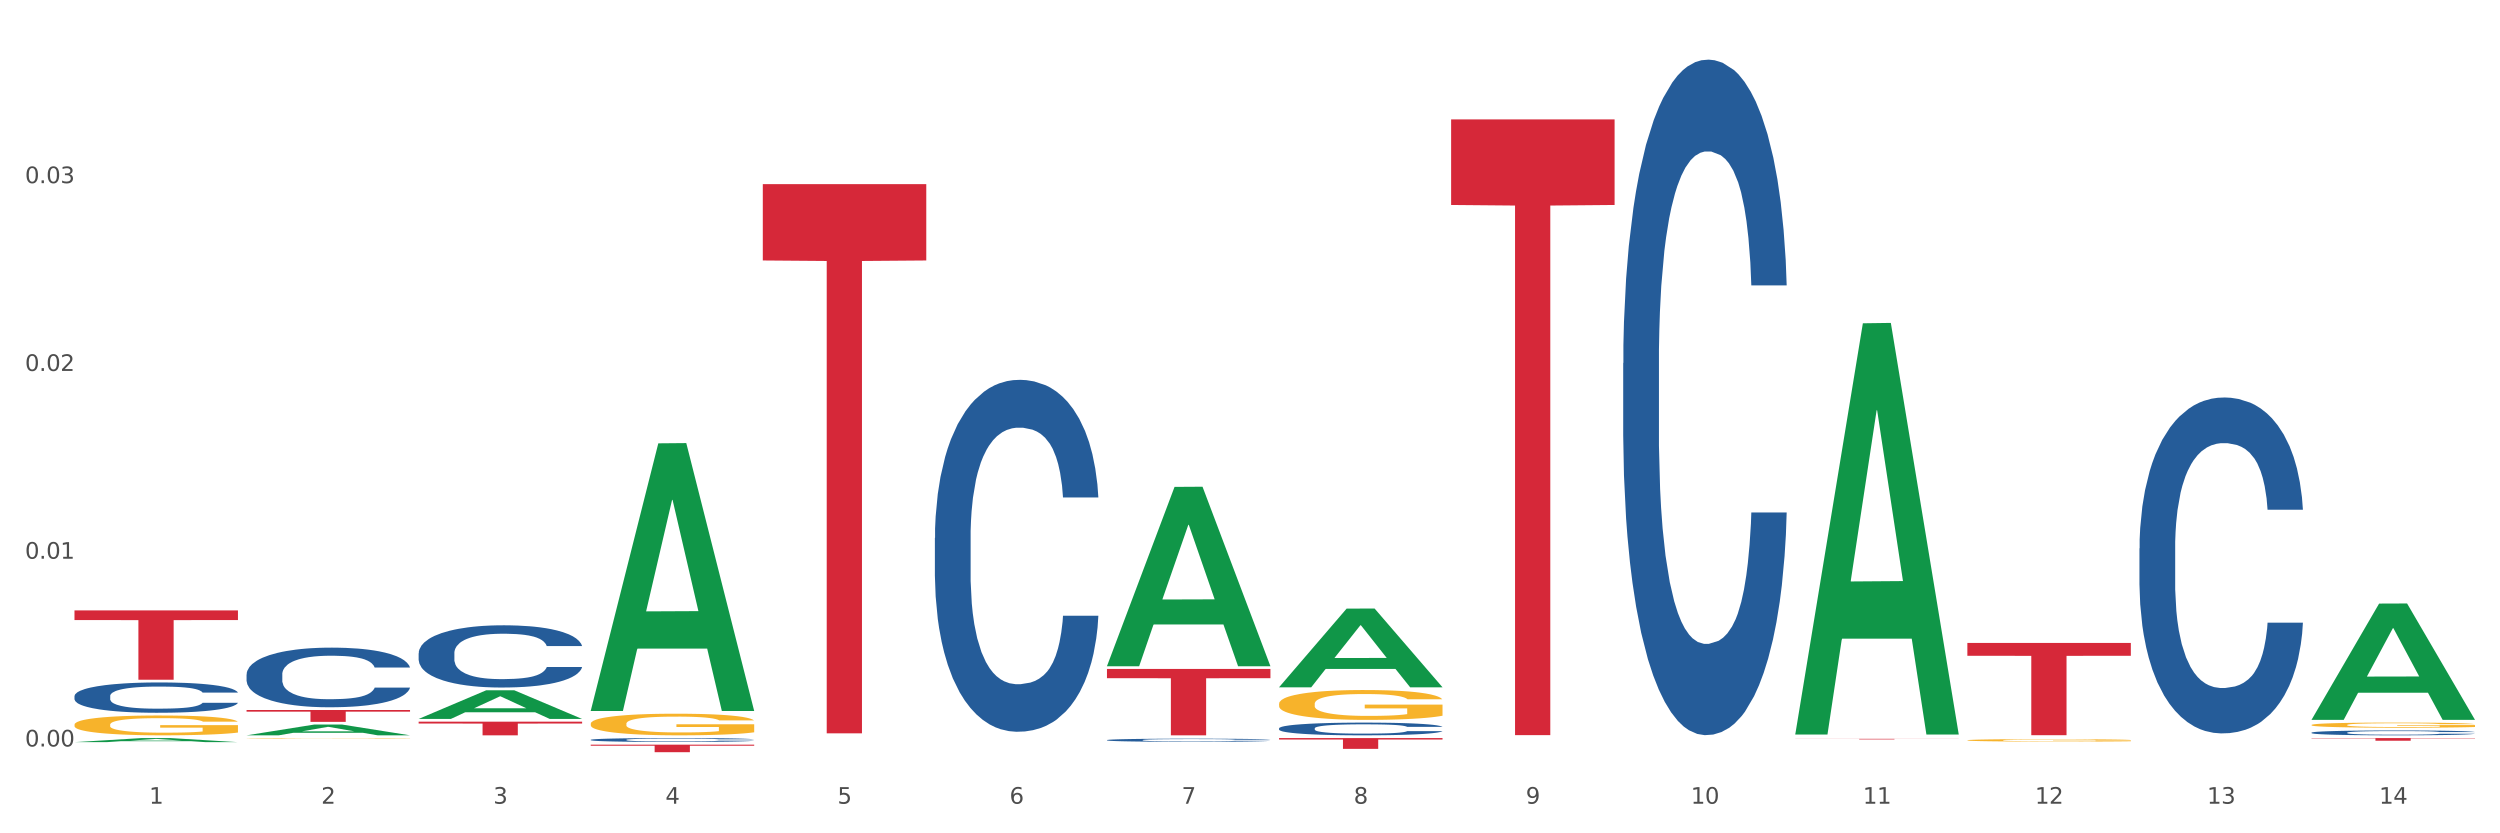
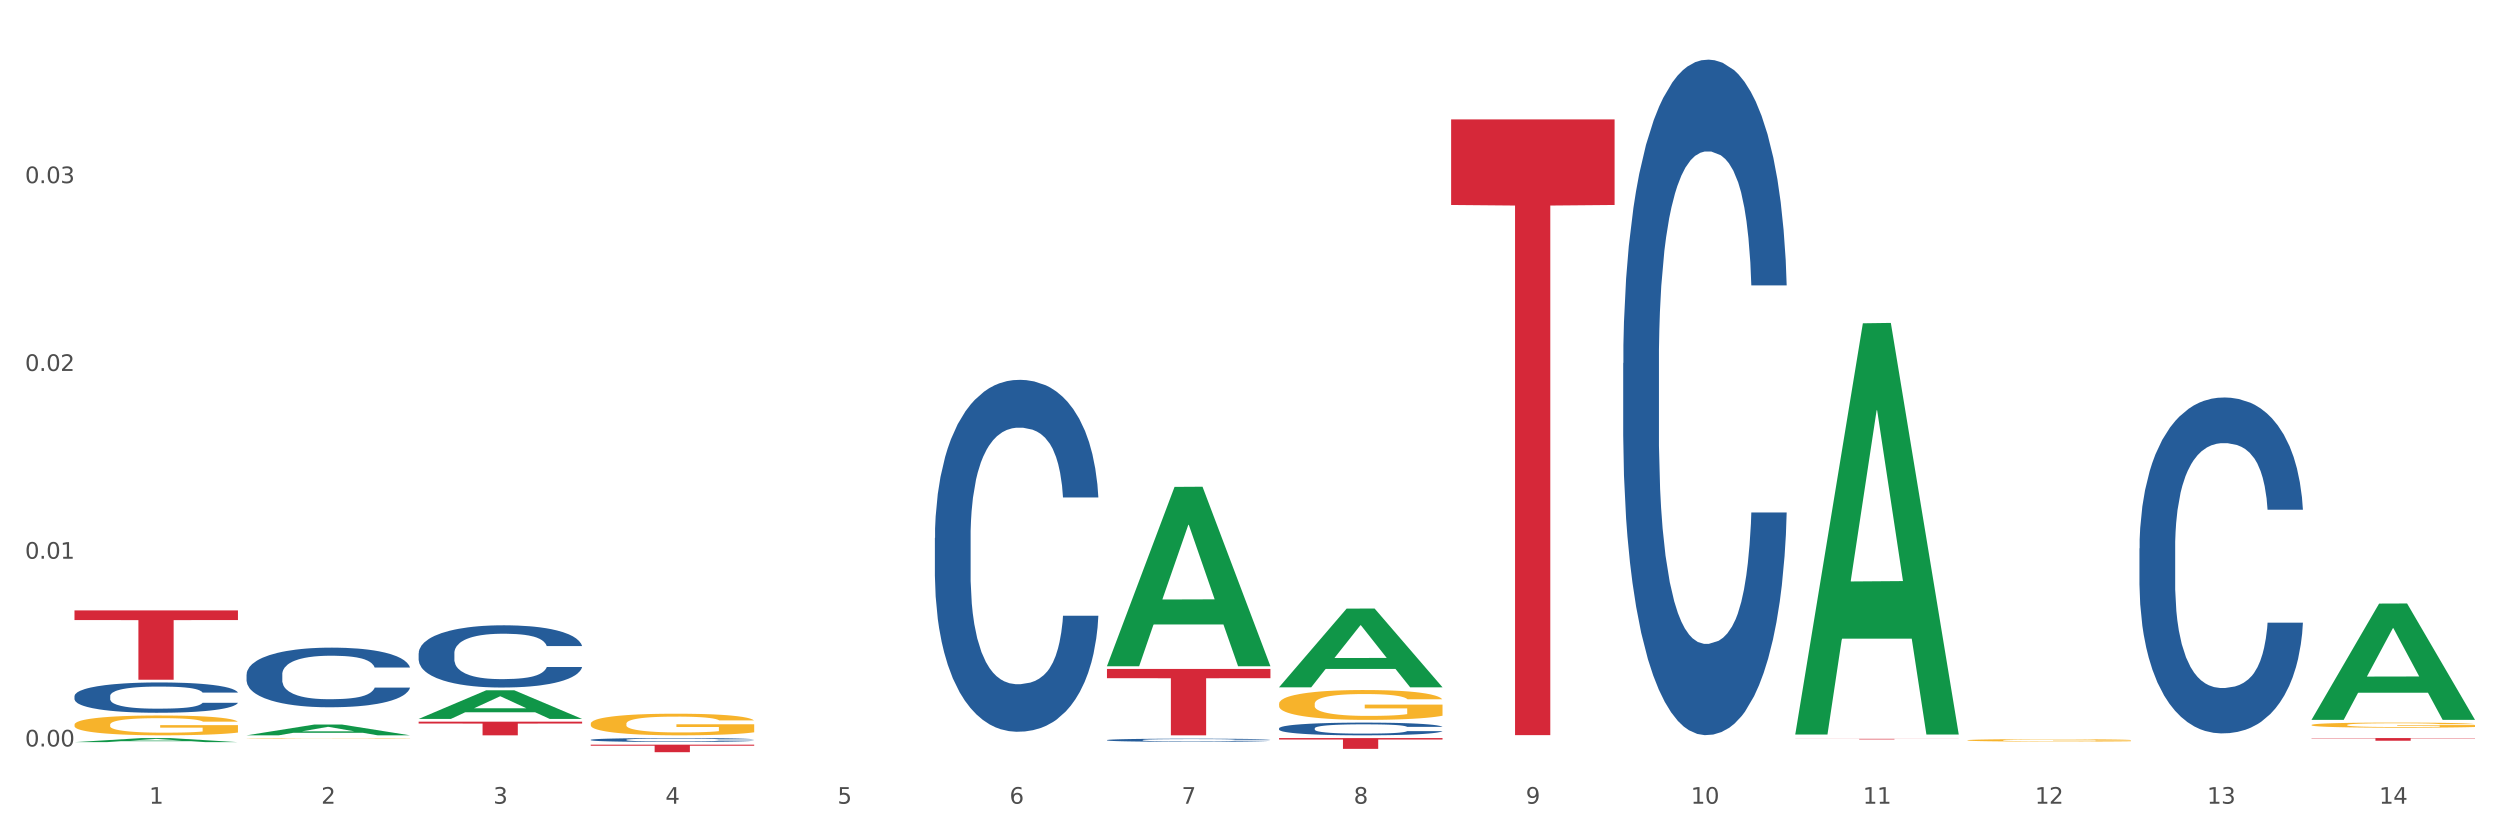
<svg xmlns="http://www.w3.org/2000/svg" xmlns:xlink="http://www.w3.org/1999/xlink" width="1080pt" height="360pt" viewBox="0 0 1080 360" version="1.1">
  <rect x="0" y="0" width="1080" height="360" fill="#333333" stroke="none" />
  <defs>
    <style type="text/css">*{stroke-linejoin: round; stroke-linecap: butt}</style>
  </defs>
  <g id="figure_1">
    <g id="patch_1">
      <path d="M 0 360  L 1080 360  L 1080 0  L 0 0  z " style="fill: #ffffff; stroke: #ffffff; stroke-linejoin: miter" />
    </g>
    <g id="axes_1">
      <g id="matplotlib.axis_1">
        <g id="xtick_1">
          <g id="text_1">
            <g style="fill: #4d4d4d" transform="translate(64.432 347.204) scale(0.096 -0.096)">
              <defs>
                <path id="DejaVuSans-31" d="M 794 531  L 1825 531  L 1825 4091  L 703 3866  L 703 4441  L 1819 4666  L 2450 4666  L 2450 531  L 3481 531  L 3481 0  L 794 0  L 794 531  z " transform="scale(0.016)" />
              </defs>
              <use xlink:href="#DejaVuSans-31" />
            </g>
          </g>
        </g>
        <g id="xtick_2">
          <g id="text_2">
            <g style="fill: #4d4d4d" transform="translate(138.771 347.204) scale(0.096 -0.096)">
              <defs>
                <path id="DejaVuSans-32" d="M 1228 531  L 3431 531  L 3431 0  L 469 0  L 469 531  Q 828 903 1448 1529  Q 2069 2156 2228 2338  Q 2531 2678 2651 2914  Q 2772 3150 2772 3378  Q 2772 3750 2511 3984  Q 2250 4219 1831 4219  Q 1534 4219 1204 4116  Q 875 4013 500 3803  L 500 4441  Q 881 4594 1212 4672  Q 1544 4750 1819 4750  Q 2544 4750 2975 4387  Q 3406 4025 3406 3419  Q 3406 3131 3298 2873  Q 3191 2616 2906 2266  Q 2828 2175 2409 1742  Q 1991 1309 1228 531  z " transform="scale(0.016)" />
              </defs>
              <use xlink:href="#DejaVuSans-32" />
            </g>
          </g>
        </g>
        <g id="xtick_3">
          <g id="text_3">
            <g style="fill: #4d4d4d" transform="translate(213.109 347.204) scale(0.096 -0.096)">
              <defs>
                <path id="DejaVuSans-33" d="M 2597 2516  Q 3050 2419 3304 2112  Q 3559 1806 3559 1356  Q 3559 666 3084 287  Q 2609 -91 1734 -91  Q 1441 -91 1130 -33  Q 819 25 488 141  L 488 750  Q 750 597 1062 519  Q 1375 441 1716 441  Q 2309 441 2620 675  Q 2931 909 2931 1356  Q 2931 1769 2642 2001  Q 2353 2234 1838 2234  L 1294 2234  L 1294 2753  L 1863 2753  Q 2328 2753 2575 2939  Q 2822 3125 2822 3475  Q 2822 3834 2567 4026  Q 2313 4219 1838 4219  Q 1578 4219 1281 4162  Q 984 4106 628 3988  L 628 4550  Q 988 4650 1302 4700  Q 1616 4750 1894 4750  Q 2613 4750 3031 4423  Q 3450 4097 3450 3541  Q 3450 3153 3228 2886  Q 3006 2619 2597 2516  z " transform="scale(0.016)" />
              </defs>
              <use xlink:href="#DejaVuSans-33" />
            </g>
          </g>
        </g>
        <g id="xtick_4">
          <g id="text_4">
            <g style="fill: #4d4d4d" transform="translate(287.448 347.204) scale(0.096 -0.096)">
              <defs>
                <path id="DejaVuSans-34" d="M 2419 4116  L 825 1625  L 2419 1625  L 2419 4116  z M 2253 4666  L 3047 4666  L 3047 1625  L 3713 1625  L 3713 1100  L 3047 1100  L 3047 0  L 2419 0  L 2419 1100  L 313 1100  L 313 1709  L 2253 4666  z " transform="scale(0.016)" />
              </defs>
              <use xlink:href="#DejaVuSans-34" />
            </g>
          </g>
        </g>
        <g id="xtick_5">
          <g id="text_5">
            <g style="fill: #4d4d4d" transform="translate(361.787 347.204) scale(0.096 -0.096)">
              <defs>
                <path id="DejaVuSans-35" d="M 691 4666  L 3169 4666  L 3169 4134  L 1269 4134  L 1269 2991  Q 1406 3038 1543 3061  Q 1681 3084 1819 3084  Q 2600 3084 3056 2656  Q 3513 2228 3513 1497  Q 3513 744 3044 326  Q 2575 -91 1722 -91  Q 1428 -91 1123 -41  Q 819 9 494 109  L 494 744  Q 775 591 1075 516  Q 1375 441 1709 441  Q 2250 441 2565 725  Q 2881 1009 2881 1497  Q 2881 1984 2565 2268  Q 2250 2553 1709 2553  Q 1456 2553 1204 2497  Q 953 2441 691 2322  L 691 4666  z " transform="scale(0.016)" />
              </defs>
              <use xlink:href="#DejaVuSans-35" />
            </g>
          </g>
        </g>
        <g id="xtick_6">
          <g id="text_6">
            <g style="fill: #4d4d4d" transform="translate(436.125 347.204) scale(0.096 -0.096)">
              <defs>
                <path id="DejaVuSans-36" d="M 2113 2584  Q 1688 2584 1439 2293  Q 1191 2003 1191 1497  Q 1191 994 1439 701  Q 1688 409 2113 409  Q 2538 409 2786 701  Q 3034 994 3034 1497  Q 3034 2003 2786 2293  Q 2538 2584 2113 2584  z M 3366 4563  L 3366 3988  Q 3128 4100 2886 4159  Q 2644 4219 2406 4219  Q 1781 4219 1451 3797  Q 1122 3375 1075 2522  Q 1259 2794 1537 2939  Q 1816 3084 2150 3084  Q 2853 3084 3261 2657  Q 3669 2231 3669 1497  Q 3669 778 3244 343  Q 2819 -91 2113 -91  Q 1303 -91 875 529  Q 447 1150 447 2328  Q 447 3434 972 4092  Q 1497 4750 2381 4750  Q 2619 4750 2861 4703  Q 3103 4656 3366 4563  z " transform="scale(0.016)" />
              </defs>
              <use xlink:href="#DejaVuSans-36" />
            </g>
          </g>
        </g>
        <g id="xtick_7">
          <g id="text_7">
            <g style="fill: #4d4d4d" transform="translate(510.464 347.204) scale(0.096 -0.096)">
              <defs>
                <path id="DejaVuSans-37" d="M 525 4666  L 3525 4666  L 3525 4397  L 1831 0  L 1172 0  L 2766 4134  L 525 4134  L 525 4666  z " transform="scale(0.016)" />
              </defs>
              <use xlink:href="#DejaVuSans-37" />
            </g>
          </g>
        </g>
        <g id="xtick_8">
          <g id="text_8">
            <g style="fill: #4d4d4d" transform="translate(584.803 347.204) scale(0.096 -0.096)">
              <defs>
                <path id="DejaVuSans-38" d="M 2034 2216  Q 1584 2216 1326 1975  Q 1069 1734 1069 1313  Q 1069 891 1326 650  Q 1584 409 2034 409  Q 2484 409 2743 651  Q 3003 894 3003 1313  Q 3003 1734 2745 1975  Q 2488 2216 2034 2216  z M 1403 2484  Q 997 2584 770 2862  Q 544 3141 544 3541  Q 544 4100 942 4425  Q 1341 4750 2034 4750  Q 2731 4750 3128 4425  Q 3525 4100 3525 3541  Q 3525 3141 3298 2862  Q 3072 2584 2669 2484  Q 3125 2378 3379 2068  Q 3634 1759 3634 1313  Q 3634 634 3220 271  Q 2806 -91 2034 -91  Q 1263 -91 848 271  Q 434 634 434 1313  Q 434 1759 690 2068  Q 947 2378 1403 2484  z M 1172 3481  Q 1172 3119 1398 2916  Q 1625 2713 2034 2713  Q 2441 2713 2670 2916  Q 2900 3119 2900 3481  Q 2900 3844 2670 4047  Q 2441 4250 2034 4250  Q 1625 4250 1398 4047  Q 1172 3844 1172 3481  z " transform="scale(0.016)" />
              </defs>
              <use xlink:href="#DejaVuSans-38" />
            </g>
          </g>
        </g>
        <g id="xtick_9">
          <g id="text_9">
            <g style="fill: #4d4d4d" transform="translate(659.142 347.204) scale(0.096 -0.096)">
              <defs>
                <path id="DejaVuSans-39" d="M 703 97  L 703 672  Q 941 559 1184 500  Q 1428 441 1663 441  Q 2288 441 2617 861  Q 2947 1281 2994 2138  Q 2813 1869 2534 1725  Q 2256 1581 1919 1581  Q 1219 1581 811 2004  Q 403 2428 403 3163  Q 403 3881 828 4315  Q 1253 4750 1959 4750  Q 2769 4750 3195 4129  Q 3622 3509 3622 2328  Q 3622 1225 3098 567  Q 2575 -91 1691 -91  Q 1453 -91 1209 -44  Q 966 3 703 97  z M 1959 2075  Q 2384 2075 2632 2365  Q 2881 2656 2881 3163  Q 2881 3666 2632 3958  Q 2384 4250 1959 4250  Q 1534 4250 1286 3958  Q 1038 3666 1038 3163  Q 1038 2656 1286 2365  Q 1534 2075 1959 2075  z " transform="scale(0.016)" />
              </defs>
              <use xlink:href="#DejaVuSans-39" />
            </g>
          </g>
        </g>
        <g id="xtick_10">
          <g id="text_10">
            <g style="fill: #4d4d4d" transform="translate(730.426 347.204) scale(0.096 -0.096)">
              <defs>
                <path id="DejaVuSans-30" d="M 2034 4250  Q 1547 4250 1301 3770  Q 1056 3291 1056 2328  Q 1056 1369 1301 889  Q 1547 409 2034 409  Q 2525 409 2770 889  Q 3016 1369 3016 2328  Q 3016 3291 2770 3770  Q 2525 4250 2034 4250  z M 2034 4750  Q 2819 4750 3233 4129  Q 3647 3509 3647 2328  Q 3647 1150 3233 529  Q 2819 -91 2034 -91  Q 1250 -91 836 529  Q 422 1150 422 2328  Q 422 3509 836 4129  Q 1250 4750 2034 4750  z " transform="scale(0.016)" />
              </defs>
              <use xlink:href="#DejaVuSans-31" />
              <use xlink:href="#DejaVuSans-30" transform="translate(63.623 0)" />
            </g>
          </g>
        </g>
        <g id="xtick_11">
          <g id="text_11">
            <g style="fill: #4d4d4d" transform="translate(804.765 347.204) scale(0.096 -0.096)">
              <use xlink:href="#DejaVuSans-31" />
              <use xlink:href="#DejaVuSans-31" transform="translate(63.623 0)" />
            </g>
          </g>
        </g>
        <g id="xtick_12">
          <g id="text_12">
            <g style="fill: #4d4d4d" transform="translate(879.104 347.204) scale(0.096 -0.096)">
              <use xlink:href="#DejaVuSans-31" />
              <use xlink:href="#DejaVuSans-32" transform="translate(63.623 0)" />
            </g>
          </g>
        </g>
        <g id="xtick_13">
          <g id="text_13">
            <g style="fill: #4d4d4d" transform="translate(953.442 347.204) scale(0.096 -0.096)">
              <use xlink:href="#DejaVuSans-31" />
              <use xlink:href="#DejaVuSans-33" transform="translate(63.623 0)" />
            </g>
          </g>
        </g>
        <g id="xtick_14">
          <g id="text_14">
            <g style="fill: #4d4d4d" transform="translate(1027.781 347.204) scale(0.096 -0.096)">
              <use xlink:href="#DejaVuSans-31" />
              <use xlink:href="#DejaVuSans-34" transform="translate(63.623 0)" />
            </g>
          </g>
        </g>
        <g id="xtick_15" />
        <g id="xtick_16" />
        <g id="xtick_17" />
        <g id="xtick_18" />
        <g id="xtick_19" />
        <g id="xtick_20" />
        <g id="xtick_21" />
        <g id="xtick_22" />
        <g id="xtick_23" />
        <g id="xtick_24" />
        <g id="xtick_25" />
        <g id="xtick_26" />
        <g id="xtick_27" />
      </g>
      <g id="matplotlib.axis_2">
        <g id="ytick_1">
          <g id="text_15">
            <g style="fill: #4d4d4d" transform="translate(10.8 322.481) scale(0.096 -0.096)">
              <defs>
                <path id="DejaVuSans-2e" d="M 684 794  L 1344 794  L 1344 0  L 684 0  L 684 794  z " transform="scale(0.016)" />
              </defs>
              <use xlink:href="#DejaVuSans-30" />
              <use xlink:href="#DejaVuSans-2e" transform="translate(63.623 0)" />
              <use xlink:href="#DejaVuSans-30" transform="translate(95.41 0)" />
              <use xlink:href="#DejaVuSans-30" transform="translate(159.033 0)" />
            </g>
          </g>
        </g>
        <g id="ytick_2">
          <g id="text_16">
            <g style="fill: #4d4d4d" transform="translate(10.8 241.363) scale(0.096 -0.096)">
              <use xlink:href="#DejaVuSans-30" />
              <use xlink:href="#DejaVuSans-2e" transform="translate(63.623 0)" />
              <use xlink:href="#DejaVuSans-30" transform="translate(95.41 0)" />
              <use xlink:href="#DejaVuSans-31" transform="translate(159.033 0)" />
            </g>
          </g>
        </g>
        <g id="ytick_3">
          <g id="text_17">
            <g style="fill: #4d4d4d" transform="translate(10.8 160.245) scale(0.096 -0.096)">
              <use xlink:href="#DejaVuSans-30" />
              <use xlink:href="#DejaVuSans-2e" transform="translate(63.623 0)" />
              <use xlink:href="#DejaVuSans-30" transform="translate(95.41 0)" />
              <use xlink:href="#DejaVuSans-32" transform="translate(159.033 0)" />
            </g>
          </g>
        </g>
        <g id="ytick_4">
          <g id="text_18">
            <g style="fill: #4d4d4d" transform="translate(10.8 79.127) scale(0.096 -0.096)">
              <use xlink:href="#DejaVuSans-30" />
              <use xlink:href="#DejaVuSans-2e" transform="translate(63.623 0)" />
              <use xlink:href="#DejaVuSans-30" transform="translate(95.41 0)" />
              <use xlink:href="#DejaVuSans-33" transform="translate(159.033 0)" />
            </g>
          </g>
        </g>
        <g id="ytick_5" />
        <g id="ytick_6" />
        <g id="ytick_7" />
        <g id="ytick_8" />
      </g>
      <g id="PolyCollection_1">
        <path d="M 32.175 320.605  L 32.248 320.604  L 61.37 318.836  L 73.456 318.834  L 102.797 320.609  L 88.818 320.609  L 82.484 320.195  L 52.415 320.195  L 52.197 320.202  L 46.081 320.609  L 32.175 320.609  L 32.175 320.605  L 56.201 319.949  L 78.698 319.947  L 67.559 319.212  L 67.413 319.209  L 67.267 319.214  L 56.128 319.947  L 56.201 319.949  L 32.175 320.605  z " clip-path="url(#p8fea9ae046)" style="fill: #109648" />
        <path d="M 180.852 282.206  L 180.936 282.182  L 180.936 281.494  L 181.186 280.561  L 182.105 278.842  L 183.273 277.541  L 185.277 276.018  L 186.362 275.38  L 187.781 274.668  L 190.703 273.514  L 194.042 272.532  L 196.379 271.991  L 198.132 271.648  L 202.056 271.034  L 204.31 270.764  L 206.647 270.543  L 208.65 270.395  L 211.989 270.224  L 214.661 270.15  L 217.749 270.125  L 220.337 270.15  L 223.76 270.248  L 228.768 270.543  L 230.688 270.715  L 233.276 271.009  L 235.947 271.402  L 238.118 271.795  L 240.622 272.36  L 243.21 273.096  L 245.714 274.03  L 247.467 274.889  L 248.886 275.798  L 250.139 276.902  L 251.057 278.106  L 251.474 279.112  L 236.198 279.112  L 235.78 278.204  L 234.946 277.222  L 234.111 276.559  L 233.193 276.018  L 231.774 275.405  L 230.521 275.012  L 228.434 274.545  L 226.514 274.251  L 224.928 274.079  L 223.008 273.931  L 218.918 273.784  L 215.996 273.784  L 214.16 273.833  L 211.906 273.956  L 209.986 274.128  L 207.732 274.422  L 205.979 274.742  L 204.226 275.159  L 203.224 275.454  L 201.722 275.994  L 200.72 276.436  L 199.384 277.197  L 198.633 277.737  L 197.297 279.137  L 196.713 280.168  L 196.463 280.88  L 196.296 281.666  L 196.296 285.497  L 196.797 287.216  L 197.214 287.952  L 197.882 288.787  L 199.134 289.867  L 200.97 290.923  L 202.89 291.685  L 204.476 292.151  L 205.979 292.495  L 207.482 292.765  L 209.318 293.01  L 210.821 293.158  L 213.075 293.305  L 215.746 293.379  L 217.833 293.379  L 222.09 293.256  L 224.01 293.133  L 225.847 292.961  L 227.85 292.691  L 229.436 292.397  L 230.354 292.176  L 231.857 291.709  L 233.026 291.218  L 234.027 290.653  L 234.695 290.162  L 235.447 289.425  L 236.031 288.591  L 236.198 288.149  L 251.474 288.149  L 251.14 289.033  L 250.556 289.892  L 249.387 291.046  L 248.469 291.709  L 247.05 292.519  L 245.547 293.207  L 243.46 293.968  L 241.54 294.533  L 239.537 295.024  L 237.367 295.466  L 233.443 296.08  L 232.024 296.252  L 229.019 296.546  L 226.681 296.718  L 223.259 296.89  L 219.753 296.988  L 216.08 297.013  L 212.824 296.964  L 209.235 296.817  L 206.981 296.669  L 204.476 296.448  L 201.555 296.104  L 198.8 295.687  L 196.212 295.196  L 193.791 294.631  L 191.538 293.993  L 188.616 292.937  L 186.445 291.906  L 184.859 290.948  L 183.774 290.138  L 182.689 289.106  L 182.105 288.394  L 181.186 286.675  L 180.852 285.079  L 180.852 282.206  z " clip-path="url(#p8fea9ae046)" style="fill: #255c99" />
        <path d="M 255.191 319.594  L 255.275 319.593  L 255.275 319.55  L 255.525 319.491  L 256.443 319.383  L 257.612 319.301  L 259.615 319.205  L 260.701 319.165  L 262.12 319.12  L 265.041 319.047  L 268.381 318.986  L 270.718 318.952  L 272.471 318.93  L 276.394 318.891  L 278.648 318.874  L 280.986 318.86  L 282.989 318.851  L 286.328 318.84  L 288.999 318.836  L 292.088 318.834  L 294.676 318.836  L 298.098 318.842  L 303.107 318.86  L 305.027 318.871  L 307.615 318.89  L 310.286 318.914  L 312.457 318.939  L 314.961 318.975  L 317.549 319.021  L 320.053 319.08  L 321.806 319.134  L 323.225 319.191  L 324.477 319.261  L 325.396 319.336  L 325.813 319.4  L 310.537 319.4  L 310.119 319.343  L 309.284 319.281  L 308.45 319.239  L 307.531 319.205  L 306.112 319.166  L 304.86 319.142  L 302.773 319.112  L 300.853 319.094  L 299.267 319.083  L 297.347 319.074  L 293.257 319.064  L 290.335 319.064  L 288.499 319.067  L 286.245 319.075  L 284.325 319.086  L 282.071 319.105  L 280.318 319.125  L 278.565 319.151  L 277.563 319.169  L 276.06 319.203  L 275.059 319.231  L 273.723 319.279  L 272.972 319.313  L 271.636 319.401  L 271.052 319.466  L 270.801 319.511  L 270.634 319.56  L 270.634 319.801  L 271.135 319.91  L 271.553 319.956  L 272.22 320.009  L 273.473 320.077  L 275.309 320.143  L 277.229 320.191  L 278.815 320.22  L 280.318 320.242  L 281.82 320.259  L 283.657 320.274  L 285.159 320.284  L 287.413 320.293  L 290.085 320.298  L 292.172 320.298  L 296.429 320.29  L 298.349 320.282  L 300.185 320.271  L 302.189 320.254  L 303.775 320.236  L 304.693 320.222  L 306.196 320.192  L 307.364 320.162  L 308.366 320.126  L 309.034 320.095  L 309.785 320.049  L 310.37 319.996  L 310.537 319.968  L 325.813 319.968  L 325.479 320.024  L 324.895 320.078  L 323.726 320.151  L 322.808 320.192  L 321.389 320.243  L 319.886 320.287  L 317.799 320.335  L 315.879 320.37  L 313.876 320.401  L 311.705 320.429  L 307.782 320.468  L 306.363 320.478  L 303.358 320.497  L 301.02 320.508  L 297.598 320.519  L 294.092 320.525  L 290.419 320.526  L 287.163 320.523  L 283.573 320.514  L 281.32 320.505  L 278.815 320.491  L 275.893 320.469  L 273.139 320.443  L 270.551 320.412  L 268.13 320.376  L 265.876 320.336  L 262.955 320.27  L 260.784 320.205  L 259.198 320.145  L 258.113 320.094  L 257.028 320.029  L 256.443 319.984  L 255.525 319.876  L 255.191 319.775  L 255.191 319.594  z " clip-path="url(#p8fea9ae046)" style="fill: #255c99" />
        <path d="M 403.869 232.399  L 403.952 232.26  L 403.952 228.372  L 404.202 223.096  L 405.121 213.376  L 406.289 206.017  L 408.293 197.408  L 409.378 193.798  L 410.797 189.771  L 413.719 183.245  L 417.058 177.691  L 419.395 174.637  L 421.148 172.693  L 425.072 169.221  L 427.326 167.694  L 429.663 166.444  L 431.666 165.611  L 435.006 164.639  L 437.677 164.223  L 440.766 164.084  L 443.353 164.223  L 446.776 164.778  L 451.785 166.444  L 453.704 167.416  L 456.292 169.083  L 458.964 171.304  L 461.134 173.526  L 463.638 176.719  L 466.226 180.885  L 468.73 186.161  L 470.483 191.021  L 471.903 196.159  L 473.155 202.407  L 474.073 209.211  L 474.49 214.904  L 459.214 214.904  L 458.797 209.766  L 457.962 204.212  L 457.127 200.463  L 456.209 197.408  L 454.79 193.937  L 453.538 191.715  L 451.451 189.077  L 449.531 187.411  L 447.945 186.439  L 446.025 185.606  L 441.934 184.773  L 439.012 184.773  L 437.176 185.051  L 434.922 185.745  L 433.002 186.717  L 430.748 188.383  L 428.995 190.188  L 427.242 192.549  L 426.24 194.215  L 424.738 197.27  L 423.736 199.769  L 422.401 204.073  L 421.649 207.128  L 420.314 215.043  L 419.729 220.874  L 419.479 224.901  L 419.312 229.344  L 419.312 251.005  L 419.813 260.725  L 420.23 264.891  L 420.898 269.612  L 422.15 275.721  L 423.987 281.692  L 425.907 285.996  L 427.493 288.634  L 428.995 290.578  L 430.498 292.106  L 432.334 293.494  L 433.837 294.327  L 436.091 295.16  L 438.762 295.577  L 440.849 295.577  L 445.106 294.883  L 447.026 294.188  L 448.863 293.216  L 450.866 291.689  L 452.452 290.023  L 453.371 288.773  L 454.873 286.135  L 456.042 283.358  L 457.044 280.164  L 457.711 277.387  L 458.463 273.222  L 459.047 268.501  L 459.214 266.001  L 474.49 266.001  L 474.156 271  L 473.572 275.86  L 472.403 282.386  L 471.485 286.135  L 470.066 290.717  L 468.563 294.605  L 466.477 298.909  L 464.557 302.103  L 462.553 304.88  L 460.383 307.379  L 456.459 310.851  L 455.04 311.823  L 452.035 313.489  L 449.698 314.461  L 446.275 315.433  L 442.769 315.988  L 439.096 316.127  L 435.84 315.849  L 432.251 315.016  L 429.997 314.183  L 427.493 312.933  L 424.571 310.989  L 421.816 308.629  L 419.228 305.852  L 416.808 302.658  L 414.554 299.048  L 411.632 293.078  L 409.462 287.246  L 407.875 281.831  L 406.79 277.248  L 405.705 271.417  L 405.121 267.39  L 404.202 257.67  L 403.869 248.645  L 403.869 232.399  z " clip-path="url(#p8fea9ae046)" style="fill: #255c99" />
        <path d="M 32.175 313.051  L 32.258 313.043  L 32.258 312.762  L 32.425 312.519  L 33.259 311.932  L 34.51 311.447  L 35.427 311.188  L 36.344 310.977  L 37.428 310.765  L 38.762 310.546  L 41.18 310.225  L 42.681 310.061  L 44.515 309.889  L 47.85 309.638  L 50.268 309.497  L 52.77 309.38  L 56.855 309.239  L 59.523 309.176  L 62.358 309.129  L 65.777 309.098  L 68.361 309.09  L 74.031 309.114  L 78.867 309.184  L 81.202 309.239  L 84.203 309.333  L 85.788 309.396  L 88.372 309.521  L 91.04 309.685  L 92.875 309.826  L 95.626 310.092  L 97.711 310.358  L 99.628 310.687  L 100.629 310.914  L 101.379 311.126  L 102.046 311.368  L 102.713 311.752  L 87.705 311.752  L 87.122 311.478  L 86.204 311.22  L 84.87 310.969  L 83.703 310.812  L 81.702 310.617  L 79.868 310.492  L 77.95 310.398  L 75.615 310.319  L 73.781 310.28  L 71.196 310.249  L 66.11 310.257  L 62.692 310.319  L 60.357 310.398  L 58.856 310.468  L 57.522 310.546  L 56.021 310.656  L 54.27 310.82  L 53.02 310.969  L 51.769 311.157  L 50.768 311.345  L 49.851 311.564  L 49.101 311.799  L 48.517 312.041  L 48.017 312.339  L 47.6 312.832  L 47.6 313.904  L 47.767 314.147  L 48.184 314.468  L 48.684 314.711  L 49.518 315  L 50.268 315.196  L 51.686 315.478  L 53.27 315.713  L 54.52 315.861  L 55.771 315.987  L 57.939 316.159  L 60.357 316.3  L 62.441 316.386  L 65.276 316.464  L 67.194 316.495  L 68.862 316.511  L 72.947 316.511  L 75.865 316.488  L 79.117 316.433  L 81.619 316.362  L 83.703 316.276  L 86.038 316.135  L 87.538 316.002  L 87.538 314.366  L 69.195 314.358  L 69.195 313.27  L 102.797 313.27  L 102.797 316.464  L 101.379 316.629  L 99.795 316.777  L 98.128 316.91  L 95.626 317.075  L 92.625 317.231  L 89.956 317.341  L 87.122 317.435  L 83.786 317.521  L 79.451 317.599  L 76.783 317.63  L 73.447 317.654  L 69.529 317.662  L 66.11 317.646  L 62.775 317.607  L 59.273 317.537  L 55.855 317.435  L 53.27 317.333  L 50.685 317.208  L 47.934 317.043  L 45.766 316.887  L 44.098 316.746  L 42.264 316.566  L 40.263 316.331  L 38.762 316.12  L 37.428 315.901  L 36.01 315.619  L 35.01 315.376  L 34.009 315.071  L 33.426 314.844  L 32.759 314.492  L 32.258 313.998  L 32.175 313.051  z " clip-path="url(#p8fea9ae046)" style="fill: #f7b32b" />
        <path d="M 552.546 314.636  L 552.629 314.631  L 552.629 314.491  L 552.88 314.3  L 553.798 313.949  L 554.967 313.683  L 556.97 313.372  L 558.055 313.241  L 559.475 313.096  L 562.396 312.86  L 565.735 312.659  L 568.073 312.549  L 569.826 312.479  L 573.749 312.353  L 576.003 312.298  L 578.34 312.253  L 580.344 312.223  L 583.683 312.188  L 586.354 312.172  L 589.443 312.167  L 592.031 312.172  L 595.453 312.193  L 600.462 312.253  L 602.382 312.288  L 604.97 312.348  L 607.641 312.428  L 609.811 312.509  L 612.316 312.624  L 614.903 312.775  L 617.408 312.965  L 619.161 313.141  L 620.58 313.327  L 621.832 313.552  L 622.75 313.798  L 623.168 314.004  L 607.891 314.004  L 607.474 313.818  L 606.639 313.618  L 605.804 313.482  L 604.886 313.372  L 603.467 313.246  L 602.215 313.166  L 600.128 313.071  L 598.208 313.01  L 596.622 312.975  L 594.702 312.945  L 590.612 312.915  L 587.69 312.915  L 585.853 312.925  L 583.6 312.95  L 581.68 312.985  L 579.426 313.046  L 577.673 313.111  L 575.92 313.196  L 574.918 313.256  L 573.415 313.367  L 572.414 313.457  L 571.078 313.613  L 570.327 313.723  L 568.991 314.009  L 568.407 314.22  L 568.156 314.365  L 567.989 314.526  L 567.989 315.309  L 568.49 315.66  L 568.908 315.81  L 569.575 315.981  L 570.827 316.202  L 572.664 316.417  L 574.584 316.573  L 576.17 316.668  L 577.673 316.739  L 579.175 316.794  L 581.012 316.844  L 582.514 316.874  L 584.768 316.904  L 587.439 316.919  L 589.526 316.919  L 593.784 316.894  L 595.704 316.869  L 597.54 316.834  L 599.544 316.779  L 601.13 316.718  L 602.048 316.673  L 603.551 316.578  L 604.719 316.478  L 605.721 316.362  L 606.389 316.262  L 607.14 316.111  L 607.724 315.941  L 607.891 315.85  L 623.168 315.85  L 622.834 316.031  L 622.249 316.207  L 621.081 316.443  L 620.163 316.578  L 618.743 316.744  L 617.241 316.884  L 615.154 317.04  L 613.234 317.155  L 611.23 317.255  L 609.06 317.346  L 605.137 317.471  L 603.718 317.506  L 600.712 317.566  L 598.375 317.602  L 594.952 317.637  L 591.446 317.657  L 587.773 317.662  L 584.518 317.652  L 580.928 317.622  L 578.674 317.592  L 576.17 317.546  L 573.248 317.476  L 570.494 317.391  L 567.906 317.29  L 565.485 317.175  L 563.231 317.045  L 560.309 316.829  L 558.139 316.618  L 556.553 316.422  L 555.468 316.257  L 554.382 316.046  L 553.798 315.901  L 552.88 315.549  L 552.546 315.223  L 552.546 314.636  z " clip-path="url(#p8fea9ae046)" style="fill: #255c99" />
        <path d="M 701.223 156.884  L 701.307 156.618  L 701.307 149.155  L 701.557 139.028  L 702.476 120.372  L 703.644 106.247  L 705.648 89.723  L 706.733 82.793  L 708.152 75.065  L 711.074 62.538  L 714.413 51.878  L 716.75 46.015  L 718.503 42.283  L 722.427 35.621  L 724.681 32.689  L 727.018 30.29  L 729.021 28.691  L 732.36 26.826  L 735.032 26.026  L 738.12 25.759  L 740.708 26.026  L 744.131 27.092  L 749.139 30.29  L 751.059 32.156  L 753.647 35.354  L 756.318 39.618  L 758.489 43.882  L 760.993 50.012  L 763.581 58.008  L 766.085 68.135  L 767.838 77.463  L 769.257 87.324  L 770.51 99.317  L 771.428 112.376  L 771.845 123.304  L 756.569 123.304  L 756.151 113.443  L 755.317 102.782  L 754.482 95.586  L 753.564 89.723  L 752.145 83.06  L 750.892 78.796  L 748.805 73.732  L 746.885 70.534  L 745.299 68.668  L 743.379 67.069  L 739.289 65.47  L 736.367 65.47  L 734.531 66.003  L 732.277 67.336  L 730.357 69.201  L 728.103 72.399  L 726.35 75.864  L 724.597 80.395  L 723.595 83.593  L 722.093 89.456  L 721.091 94.254  L 719.755 102.515  L 719.004 108.379  L 717.668 123.57  L 717.084 134.764  L 716.834 142.493  L 716.667 151.021  L 716.667 192.597  L 717.168 211.253  L 717.585 219.249  L 718.253 228.31  L 719.505 240.037  L 721.341 251.497  L 723.261 259.759  L 724.847 264.822  L 726.35 268.554  L 727.853 271.485  L 729.689 274.15  L 731.192 275.749  L 733.446 277.349  L 736.117 278.148  L 738.204 278.148  L 742.461 276.815  L 744.381 275.483  L 746.218 273.617  L 748.221 270.686  L 749.807 267.488  L 750.725 265.089  L 752.228 260.025  L 753.397 254.695  L 754.398 248.565  L 755.066 243.235  L 755.818 235.239  L 756.402 226.178  L 756.569 221.381  L 771.845 221.381  L 771.511 230.975  L 770.927 240.303  L 769.758 252.829  L 768.84 260.025  L 767.421 268.82  L 765.918 276.282  L 763.831 284.544  L 761.911 290.674  L 759.908 296.004  L 757.738 300.802  L 753.814 307.465  L 752.395 309.33  L 749.39 312.528  L 747.052 314.394  L 743.63 316.26  L 740.124 317.326  L 736.451 317.592  L 733.195 317.059  L 729.606 315.46  L 727.352 313.861  L 724.847 311.462  L 721.926 307.731  L 719.171 303.2  L 716.583 297.87  L 714.162 291.74  L 711.908 284.811  L 708.987 273.351  L 706.816 262.157  L 705.23 251.763  L 704.145 242.968  L 703.06 231.775  L 702.476 224.046  L 701.557 205.39  L 701.223 188.066  L 701.223 156.884  z " clip-path="url(#p8fea9ae046)" style="fill: #255c99" />
        <path d="M 924.24 236.917  L 924.323 236.784  L 924.323 233.073  L 924.573 228.037  L 925.492 218.759  L 926.66 211.735  L 928.664 203.518  L 929.749 200.072  L 931.168 196.229  L 934.09 189.999  L 937.429 184.698  L 939.766 181.782  L 941.519 179.927  L 945.443 176.613  L 947.697 175.155  L 950.034 173.963  L 952.037 173.167  L 955.377 172.24  L 958.048 171.842  L 961.136 171.71  L 963.724 171.842  L 967.147 172.372  L 972.155 173.963  L 974.075 174.89  L 976.663 176.481  L 979.335 178.601  L 981.505 180.722  L 984.009 183.77  L 986.597 187.746  L 989.101 192.783  L 990.854 197.421  L 992.273 202.325  L 993.526 208.289  L 994.444 214.783  L 994.861 220.217  L 979.585 220.217  L 979.168 215.314  L 978.333 210.012  L 977.498 206.434  L 976.58 203.518  L 975.161 200.205  L 973.908 198.084  L 971.822 195.566  L 969.902 193.975  L 968.316 193.048  L 966.396 192.252  L 962.305 191.457  L 959.383 191.457  L 957.547 191.722  L 955.293 192.385  L 953.373 193.313  L 951.119 194.903  L 949.366 196.626  L 947.613 198.879  L 946.611 200.47  L 945.109 203.385  L 944.107 205.771  L 942.771 209.88  L 942.02 212.795  L 940.685 220.35  L 940.1 225.916  L 939.85 229.76  L 939.683 234.001  L 939.683 254.676  L 940.184 263.954  L 940.601 267.93  L 941.269 272.436  L 942.521 278.268  L 944.358 283.967  L 946.278 288.075  L 947.864 290.593  L 949.366 292.449  L 950.869 293.907  L 952.705 295.232  L 954.208 296.027  L 956.462 296.823  L 959.133 297.22  L 961.22 297.22  L 965.477 296.558  L 967.397 295.895  L 969.234 294.967  L 971.237 293.509  L 972.823 291.919  L 973.742 290.726  L 975.244 288.208  L 976.413 285.557  L 977.415 282.509  L 978.082 279.858  L 978.834 275.882  L 979.418 271.376  L 979.585 268.99  L 994.861 268.99  L 994.527 273.762  L 993.943 278.4  L 992.774 284.629  L 991.856 288.208  L 990.437 292.581  L 988.934 296.292  L 986.847 300.401  L 984.927 303.449  L 982.924 306.1  L 980.754 308.486  L 976.83 311.799  L 975.411 312.727  L 972.406 314.317  L 970.069 315.245  L 966.646 316.173  L 963.14 316.703  L 959.467 316.835  L 956.211 316.57  L 952.622 315.775  L 950.368 314.98  L 947.864 313.787  L 944.942 311.932  L 942.187 309.679  L 939.599 307.028  L 937.178 303.98  L 934.925 300.534  L 932.003 294.835  L 929.832 289.268  L 928.246 284.099  L 927.161 279.726  L 926.076 274.159  L 925.492 270.316  L 924.573 261.038  L 924.24 252.423  L 924.24 236.917  z " clip-path="url(#p8fea9ae046)" style="fill: #255c99" />
-         <path d="M 998.578 316.498  L 998.662 316.496  L 998.662 316.442  L 998.912 316.369  L 999.83 316.234  L 1000.999 316.132  L 1003.003 316.012  L 1004.088 315.962  L 1005.507 315.906  L 1008.429 315.815  L 1011.768 315.738  L 1014.105 315.696  L 1015.858 315.669  L 1019.781 315.62  L 1022.035 315.599  L 1024.373 315.582  L 1026.376 315.57  L 1029.715 315.557  L 1032.387 315.551  L 1035.475 315.549  L 1038.063 315.551  L 1041.486 315.559  L 1046.494 315.582  L 1048.414 315.595  L 1051.002 315.618  L 1053.673 315.649  L 1055.844 315.68  L 1058.348 315.725  L 1060.936 315.782  L 1063.44 315.856  L 1065.193 315.923  L 1066.612 315.995  L 1067.864 316.082  L 1068.783 316.176  L 1069.2 316.255  L 1053.924 316.255  L 1053.506 316.184  L 1052.671 316.107  L 1051.837 316.055  L 1050.918 316.012  L 1049.499 315.964  L 1048.247 315.933  L 1046.16 315.896  L 1044.24 315.873  L 1042.654 315.86  L 1040.734 315.848  L 1036.644 315.836  L 1033.722 315.836  L 1031.886 315.84  L 1029.632 315.85  L 1027.712 315.863  L 1025.458 315.887  L 1023.705 315.912  L 1021.952 315.945  L 1020.95 315.968  L 1019.448 316.01  L 1018.446 316.045  L 1017.11 316.105  L 1016.359 316.147  L 1015.023 316.257  L 1014.439 316.338  L 1014.188 316.394  L 1014.022 316.456  L 1014.022 316.757  L 1014.522 316.892  L 1014.94 316.95  L 1015.608 317.015  L 1016.86 317.1  L 1018.696 317.183  L 1020.616 317.243  L 1022.202 317.28  L 1023.705 317.307  L 1025.207 317.328  L 1027.044 317.347  L 1028.547 317.359  L 1030.8 317.37  L 1033.472 317.376  L 1035.559 317.376  L 1039.816 317.367  L 1041.736 317.357  L 1043.572 317.343  L 1045.576 317.322  L 1047.162 317.299  L 1048.08 317.282  L 1049.583 317.245  L 1050.752 317.206  L 1051.753 317.162  L 1052.421 317.123  L 1053.172 317.066  L 1053.757 317  L 1053.924 316.965  L 1069.2 316.965  L 1068.866 317.035  L 1068.282 317.102  L 1067.113 317.193  L 1066.195 317.245  L 1064.776 317.309  L 1063.273 317.363  L 1061.186 317.423  L 1059.266 317.467  L 1057.263 317.506  L 1055.092 317.54  L 1051.169 317.588  L 1049.75 317.602  L 1046.745 317.625  L 1044.407 317.639  L 1040.985 317.652  L 1037.479 317.66  L 1033.806 317.662  L 1030.55 317.658  L 1026.96 317.646  L 1024.707 317.635  L 1022.202 317.617  L 1019.281 317.59  L 1016.526 317.558  L 1013.938 317.519  L 1011.517 317.475  L 1009.263 317.424  L 1006.342 317.341  L 1004.171 317.26  L 1002.585 317.185  L 1001.5 317.122  L 1000.415 317.04  L 999.83 316.985  L 998.912 316.849  L 998.578 316.724  L 998.578 316.498  z " clip-path="url(#p8fea9ae046)" style="fill: #255c99" />
        <path d="M 998.578 318.834  L 1069.2 318.834  L 1069.2 318.995  L 1041.42 318.996  L 1041.42 319.994  L 1026.191 319.994  L 1026.191 318.996  L 998.578 318.995  L 998.578 318.835  L 998.578 318.834  z " clip-path="url(#p8fea9ae046)" style="fill: #d62839" />
-         <path d="M 849.901 277.752  L 920.523 277.752  L 920.523 283.292  L 892.742 283.329  L 892.742 317.618  L 877.514 317.618  L 877.514 283.329  L 849.901 283.292  L 849.901 277.789  L 849.901 277.752  z " clip-path="url(#p8fea9ae046)" style="fill: #d62839" />
        <path d="M 775.562 319.167  L 846.184 319.167  L 846.184 319.203  L 818.404 319.203  L 818.404 319.427  L 803.175 319.427  L 803.175 319.203  L 775.562 319.203  L 775.562 319.167  L 775.562 319.167  z " clip-path="url(#p8fea9ae046)" style="fill: #d62839" />
        <path d="M 106.514 291.353  L 106.597 291.33  L 106.597 290.671  L 106.848 289.777  L 107.766 288.13  L 108.935 286.882  L 110.938 285.423  L 112.023 284.812  L 113.442 284.129  L 116.364 283.023  L 119.703 282.082  L 122.04 281.564  L 123.794 281.235  L 127.717 280.646  L 129.971 280.388  L 132.308 280.176  L 134.312 280.035  L 137.651 279.87  L 140.322 279.799  L 143.411 279.776  L 145.998 279.799  L 149.421 279.893  L 154.43 280.176  L 156.35 280.341  L 158.937 280.623  L 161.609 280.999  L 163.779 281.376  L 166.283 281.917  L 168.871 282.623  L 171.376 283.517  L 173.129 284.341  L 174.548 285.212  L 175.8 286.271  L 176.718 287.424  L 177.135 288.388  L 161.859 288.388  L 161.442 287.518  L 160.607 286.576  L 159.772 285.941  L 158.854 285.423  L 157.435 284.835  L 156.183 284.459  L 154.096 284.011  L 152.176 283.729  L 150.59 283.564  L 148.67 283.423  L 144.579 283.282  L 141.658 283.282  L 139.821 283.329  L 137.567 283.447  L 135.647 283.611  L 133.393 283.894  L 131.64 284.2  L 129.887 284.6  L 128.886 284.882  L 127.383 285.4  L 126.381 285.823  L 125.046 286.553  L 124.294 287.071  L 122.959 288.412  L 122.374 289.4  L 122.124 290.083  L 121.957 290.836  L 121.957 294.507  L 122.458 296.154  L 122.875 296.86  L 123.543 297.66  L 124.795 298.695  L 126.632 299.707  L 128.552 300.437  L 130.138 300.884  L 131.64 301.213  L 133.143 301.472  L 134.979 301.707  L 136.482 301.848  L 138.736 301.99  L 141.407 302.06  L 143.494 302.06  L 147.751 301.943  L 149.671 301.825  L 151.508 301.66  L 153.511 301.401  L 155.097 301.119  L 156.016 300.907  L 157.518 300.46  L 158.687 299.989  L 159.689 299.448  L 160.357 298.978  L 161.108 298.272  L 161.692 297.472  L 161.859 297.048  L 177.135 297.048  L 176.802 297.895  L 176.217 298.719  L 175.049 299.825  L 174.13 300.46  L 172.711 301.237  L 171.209 301.896  L 169.122 302.625  L 167.202 303.166  L 165.198 303.637  L 163.028 304.06  L 159.104 304.649  L 157.685 304.813  L 154.68 305.096  L 152.343 305.261  L 148.92 305.425  L 145.414 305.519  L 141.741 305.543  L 138.486 305.496  L 134.896 305.355  L 132.642 305.213  L 130.138 305.002  L 127.216 304.672  L 124.461 304.272  L 121.874 303.802  L 119.453 303.26  L 117.199 302.649  L 114.277 301.637  L 112.107 300.648  L 110.521 299.731  L 109.435 298.954  L 108.35 297.966  L 107.766 297.283  L 106.848 295.636  L 106.514 294.107  L 106.514 291.353  z " clip-path="url(#p8fea9ae046)" style="fill: #255c99" />
        <path d="M 626.885 51.581  L 697.506 51.581  L 697.506 88.547  L 669.726 88.797  L 669.726 317.589  L 654.497 317.589  L 654.497 88.797  L 626.885 88.547  L 626.885 51.831  L 626.885 51.581  z " clip-path="url(#p8fea9ae046)" style="fill: #d62839" />
        <path d="M 478.207 288.992  L 548.829 288.992  L 548.829 292.976  L 521.049 293.003  L 521.049 317.662  L 505.82 317.662  L 505.82 293.003  L 478.207 292.976  L 478.207 289.019  L 478.207 288.992  z " clip-path="url(#p8fea9ae046)" style="fill: #d62839" />
-         <path d="M 329.53 79.554  L 400.152 79.554  L 400.152 112.524  L 372.371 112.747  L 372.371 316.808  L 357.143 316.808  L 357.143 112.747  L 329.53 112.524  L 329.53 79.777  L 329.53 79.554  z " clip-path="url(#p8fea9ae046)" style="fill: #d62839" />
        <path d="M 255.191 321.699  L 325.813 321.699  L 325.813 322.15  L 298.033 322.153  L 298.033 324.95  L 282.804 324.95  L 282.804 322.153  L 255.191 322.15  L 255.191 321.702  L 255.191 321.699  z " clip-path="url(#p8fea9ae046)" style="fill: #d62839" />
        <path d="M 180.852 311.758  L 251.474 311.758  L 251.474 312.578  L 223.694 312.583  L 223.694 317.656  L 208.465 317.656  L 208.465 312.583  L 180.852 312.578  L 180.852 311.764  L 180.852 311.758  z " clip-path="url(#p8fea9ae046)" style="fill: #d62839" />
-         <path d="M 106.514 306.715  L 177.135 306.715  L 177.135 307.427  L 149.355 307.432  L 149.355 311.836  L 134.126 311.836  L 134.126 307.432  L 106.514 307.427  L 106.514 306.72  L 106.514 306.715  z " clip-path="url(#p8fea9ae046)" style="fill: #d62839" />
        <path d="M 32.175 263.702  L 102.797 263.702  L 102.797 267.863  L 75.017 267.891  L 75.017 293.645  L 59.788 293.645  L 59.788 267.891  L 32.175 267.863  L 32.175 263.73  L 32.175 263.702  z " clip-path="url(#p8fea9ae046)" style="fill: #d62839" />
        <path d="M 998.578 313.18  L 998.662 313.178  L 998.662 313.104  L 998.828 313.041  L 999.662 312.889  L 1000.913 312.763  L 1001.83 312.696  L 1002.747 312.641  L 1003.831 312.586  L 1005.165 312.529  L 1007.583 312.446  L 1009.084 312.403  L 1010.918 312.359  L 1014.253 312.294  L 1016.671 312.257  L 1019.173 312.226  L 1023.258 312.19  L 1025.926 312.174  L 1028.761 312.161  L 1032.18 312.153  L 1034.765 312.151  L 1040.434 312.157  L 1045.27 312.176  L 1047.605 312.19  L 1050.607 312.214  L 1052.191 312.231  L 1054.775 312.263  L 1057.444 312.306  L 1059.278 312.342  L 1062.029 312.411  L 1064.114 312.481  L 1066.032 312.566  L 1067.032 312.625  L 1067.783 312.68  L 1068.45 312.743  L 1069.117 312.842  L 1054.108 312.842  L 1053.525 312.771  L 1052.608 312.704  L 1051.274 312.639  L 1050.106 312.598  L 1048.105 312.548  L 1046.271 312.515  L 1044.353 312.491  L 1042.019 312.47  L 1040.184 312.46  L 1037.599 312.452  L 1032.513 312.454  L 1029.095 312.47  L 1026.76 312.491  L 1025.259 312.509  L 1023.925 312.529  L 1022.425 312.558  L 1020.674 312.6  L 1019.423 312.639  L 1018.172 312.688  L 1017.172 312.737  L 1016.255 312.793  L 1015.504 312.854  L 1014.92 312.917  L 1014.42 312.995  L 1014.003 313.123  L 1014.003 313.401  L 1014.17 313.464  L 1014.587 313.547  L 1015.087 313.61  L 1015.921 313.686  L 1016.671 313.736  L 1018.089 313.81  L 1019.673 313.871  L 1020.924 313.909  L 1022.174 313.942  L 1024.342 313.986  L 1026.76 314.023  L 1028.845 314.045  L 1031.68 314.066  L 1033.597 314.074  L 1035.265 314.078  L 1039.35 314.078  L 1042.269 314.072  L 1045.52 314.058  L 1048.022 314.039  L 1050.106 314.017  L 1052.441 313.98  L 1053.942 313.946  L 1053.942 313.521  L 1035.598 313.519  L 1035.598 313.237  L 1069.2 313.237  L 1069.2 314.066  L 1067.783 314.108  L 1066.198 314.147  L 1064.531 314.182  L 1062.029 314.224  L 1059.028 314.265  L 1056.36 314.293  L 1053.525 314.318  L 1050.19 314.34  L 1045.854 314.36  L 1043.186 314.369  L 1039.851 314.375  L 1035.932 314.377  L 1032.513 314.373  L 1029.178 314.362  L 1025.676 314.344  L 1022.258 314.318  L 1019.673 314.291  L 1017.088 314.259  L 1014.337 314.216  L 1012.169 314.175  L 1010.501 314.139  L 1008.667 314.092  L 1006.666 314.031  L 1005.165 313.976  L 1003.831 313.919  L 1002.414 313.846  L 1001.413 313.783  L 1000.413 313.704  L 999.829 313.645  L 999.162 313.554  L 998.662 313.426  L 998.578 313.18  z " clip-path="url(#p8fea9ae046)" style="fill: #f7b32b" />
        <path d="M 849.901 319.791  L 849.984 319.79  L 849.984 319.755  L 850.151 319.724  L 850.985 319.65  L 852.235 319.589  L 853.153 319.557  L 854.07 319.53  L 855.154 319.503  L 856.488 319.476  L 858.906 319.435  L 860.407 319.415  L 862.241 319.393  L 865.576 319.361  L 867.994 319.344  L 870.495 319.329  L 874.581 319.311  L 877.249 319.303  L 880.084 319.297  L 883.502 319.293  L 886.087 319.292  L 891.757 319.295  L 896.593 319.304  L 898.927 319.311  L 901.929 319.323  L 903.513 319.331  L 906.098 319.347  L 908.766 319.367  L 910.601 319.385  L 913.352 319.418  L 915.436 319.452  L 917.354 319.493  L 918.355 319.522  L 919.105 319.549  L 919.772 319.579  L 920.439 319.627  L 905.431 319.627  L 904.847 319.593  L 903.93 319.56  L 902.596 319.529  L 901.429 319.509  L 899.428 319.485  L 897.593 319.469  L 895.676 319.457  L 893.341 319.447  L 891.507 319.442  L 888.922 319.438  L 883.836 319.439  L 880.417 319.447  L 878.083 319.457  L 876.582 319.466  L 875.248 319.476  L 873.747 319.489  L 871.996 319.51  L 870.745 319.529  L 869.495 319.553  L 868.494 319.576  L 867.577 319.604  L 866.827 319.633  L 866.243 319.664  L 865.743 319.701  L 865.326 319.764  L 865.326 319.899  L 865.493 319.929  L 865.91 319.97  L 866.41 320  L 867.244 320.037  L 867.994 320.061  L 869.411 320.097  L 870.996 320.126  L 872.246 320.145  L 873.497 320.161  L 875.665 320.183  L 878.083 320.2  L 880.167 320.211  L 883.002 320.221  L 884.92 320.225  L 886.587 320.227  L 890.673 320.227  L 893.591 320.224  L 896.843 320.217  L 899.344 320.208  L 901.429 320.197  L 903.763 320.18  L 905.264 320.163  L 905.264 319.957  L 886.921 319.956  L 886.921 319.819  L 920.523 319.819  L 920.523 320.221  L 919.105 320.242  L 917.521 320.26  L 915.853 320.277  L 913.352 320.298  L 910.35 320.318  L 907.682 320.331  L 904.847 320.343  L 901.512 320.354  L 897.177 320.364  L 894.508 320.368  L 891.173 320.371  L 887.254 320.372  L 883.836 320.37  L 880.501 320.365  L 876.999 320.356  L 873.58 320.343  L 870.996 320.33  L 868.411 320.315  L 865.659 320.294  L 863.492 320.274  L 861.824 320.256  L 859.99 320.234  L 857.989 320.204  L 856.488 320.178  L 855.154 320.15  L 853.736 320.115  L 852.736 320.084  L 851.735 320.045  L 851.151 320.017  L 850.484 319.973  L 849.984 319.91  L 849.901 319.791  z " clip-path="url(#p8fea9ae046)" style="fill: #f7b32b" />
        <path d="M 552.546 304.054  L 552.629 304.042  L 552.629 303.618  L 552.796 303.252  L 553.63 302.368  L 554.881 301.638  L 555.798 301.249  L 556.715 300.93  L 557.799 300.612  L 559.133 300.282  L 561.551 299.799  L 563.052 299.552  L 564.886 299.292  L 568.221 298.915  L 570.639 298.703  L 573.141 298.526  L 577.226 298.314  L 579.894 298.22  L 582.729 298.149  L 586.148 298.102  L 588.732 298.09  L 594.402 298.126  L 599.238 298.232  L 601.573 298.314  L 604.574 298.456  L 606.158 298.55  L 608.743 298.738  L 611.411 298.986  L 613.246 299.198  L 615.997 299.599  L 618.082 299.999  L 619.999 300.494  L 621 300.836  L 621.75 301.154  L 622.417 301.52  L 623.084 302.097  L 608.076 302.097  L 607.493 301.685  L 606.575 301.296  L 605.241 300.919  L 604.074 300.683  L 602.073 300.388  L 600.239 300.2  L 598.321 300.058  L 595.986 299.94  L 594.152 299.882  L 591.567 299.834  L 586.481 299.846  L 583.063 299.94  L 580.728 300.058  L 579.227 300.164  L 577.893 300.282  L 576.392 300.447  L 574.641 300.695  L 573.391 300.919  L 572.14 301.201  L 571.139 301.484  L 570.222 301.814  L 569.472 302.168  L 568.888 302.533  L 568.388 302.981  L 567.971 303.724  L 567.971 305.338  L 568.138 305.704  L 568.555 306.187  L 569.055 306.552  L 569.889 306.988  L 570.639 307.283  L 572.057 307.707  L 573.641 308.061  L 574.891 308.285  L 576.142 308.473  L 578.31 308.732  L 580.728 308.944  L 582.812 309.074  L 585.647 309.192  L 587.565 309.239  L 589.233 309.263  L 593.318 309.263  L 596.236 309.227  L 599.488 309.145  L 601.99 309.039  L 604.074 308.909  L 606.409 308.697  L 607.909 308.497  L 607.909 306.034  L 589.566 306.022  L 589.566 304.384  L 623.168 304.384  L 623.168 309.192  L 621.75 309.439  L 620.166 309.663  L 618.499 309.864  L 615.997 310.111  L 612.996 310.347  L 610.327 310.512  L 607.493 310.653  L 604.157 310.783  L 599.822 310.901  L 597.154 310.948  L 593.818 310.983  L 589.9 310.995  L 586.481 310.972  L 583.146 310.913  L 579.644 310.807  L 576.226 310.653  L 573.641 310.5  L 571.056 310.312  L 568.305 310.064  L 566.137 309.828  L 564.469 309.616  L 562.635 309.345  L 560.634 308.992  L 559.133 308.673  L 557.799 308.343  L 556.381 307.919  L 555.381 307.554  L 554.38 307.094  L 553.797 306.752  L 553.13 306.222  L 552.629 305.48  L 552.546 304.054  z " clip-path="url(#p8fea9ae046)" style="fill: #f7b32b" />
        <path d="M 255.191 312.637  L 255.275 312.629  L 255.275 312.322  L 255.441 312.057  L 256.275 311.417  L 257.526 310.889  L 258.443 310.607  L 259.36 310.377  L 260.444 310.146  L 261.778 309.908  L 264.196 309.558  L 265.697 309.379  L 267.531 309.191  L 270.866 308.918  L 273.284 308.764  L 275.786 308.636  L 279.871 308.483  L 282.539 308.415  L 285.374 308.363  L 288.793 308.329  L 291.377 308.321  L 297.047 308.346  L 301.883 308.423  L 304.218 308.483  L 307.219 308.585  L 308.804 308.654  L 311.388 308.79  L 314.057 308.969  L 315.891 309.123  L 318.642 309.413  L 320.727 309.703  L 322.645 310.061  L 323.645 310.308  L 324.395 310.539  L 325.062 310.803  L 325.73 311.221  L 310.721 311.221  L 310.138 310.923  L 309.221 310.641  L 307.886 310.368  L 306.719 310.198  L 304.718 309.984  L 302.884 309.848  L 300.966 309.745  L 298.631 309.66  L 296.797 309.617  L 294.212 309.583  L 289.126 309.592  L 285.708 309.66  L 283.373 309.745  L 281.872 309.822  L 280.538 309.908  L 279.037 310.027  L 277.286 310.206  L 276.036 310.368  L 274.785 310.573  L 273.785 310.778  L 272.867 311.016  L 272.117 311.272  L 271.533 311.537  L 271.033 311.861  L 270.616 312.398  L 270.616 313.567  L 270.783 313.832  L 271.2 314.181  L 271.7 314.446  L 272.534 314.761  L 273.284 314.975  L 274.702 315.282  L 276.286 315.538  L 277.537 315.7  L 278.787 315.836  L 280.955 316.024  L 283.373 316.177  L 285.458 316.271  L 288.292 316.357  L 290.21 316.391  L 291.878 316.408  L 295.963 316.408  L 298.882 316.382  L 302.133 316.322  L 304.635 316.246  L 306.719 316.152  L 309.054 315.998  L 310.555 315.853  L 310.555 314.07  L 292.211 314.062  L 292.211 312.876  L 325.813 312.876  L 325.813 316.357  L 324.395 316.536  L 322.811 316.698  L 321.144 316.843  L 318.642 317.022  L 315.641 317.193  L 312.973 317.312  L 310.138 317.414  L 306.803 317.508  L 302.467 317.594  L 299.799 317.628  L 296.464 317.653  L 292.545 317.662  L 289.126 317.645  L 285.791 317.602  L 282.289 317.525  L 278.871 317.414  L 276.286 317.304  L 273.701 317.167  L 270.95 316.988  L 268.782 316.817  L 267.114 316.664  L 265.28 316.468  L 263.279 316.212  L 261.778 315.981  L 260.444 315.742  L 259.027 315.435  L 258.026 315.171  L 257.025 314.838  L 256.442 314.591  L 255.775 314.207  L 255.275 313.669  L 255.191 312.637  z " clip-path="url(#p8fea9ae046)" style="fill: #f7b32b" />
        <path d="M 106.514 318.948  L 106.597 318.947  L 106.597 318.939  L 106.764 318.932  L 107.598 318.915  L 108.848 318.902  L 109.765 318.894  L 110.683 318.888  L 111.767 318.882  L 113.101 318.876  L 115.519 318.867  L 117.019 318.862  L 118.854 318.857  L 122.189 318.85  L 124.607 318.846  L 127.108 318.842  L 131.194 318.838  L 133.862 318.837  L 136.697 318.835  L 140.115 318.834  L 142.7 318.834  L 148.37 318.835  L 153.206 318.837  L 155.54 318.838  L 158.542 318.841  L 160.126 318.843  L 162.711 318.846  L 165.379 318.851  L 167.213 318.855  L 169.965 318.863  L 172.049 318.87  L 173.967 318.88  L 174.968 318.886  L 175.718 318.892  L 176.385 318.899  L 177.052 318.91  L 162.044 318.91  L 161.46 318.902  L 160.543 318.895  L 159.209 318.888  L 158.042 318.883  L 156.041 318.878  L 154.206 318.874  L 152.289 318.872  L 149.954 318.869  L 148.12 318.868  L 145.535 318.867  L 140.449 318.867  L 137.03 318.869  L 134.696 318.872  L 133.195 318.874  L 131.861 318.876  L 130.36 318.879  L 128.609 318.884  L 127.358 318.888  L 126.108 318.893  L 125.107 318.899  L 124.19 318.905  L 123.44 318.912  L 122.856 318.919  L 122.356 318.927  L 121.939 318.941  L 121.939 318.972  L 122.106 318.979  L 122.522 318.988  L 123.023 318.995  L 123.856 319.003  L 124.607 319.009  L 126.024 319.017  L 127.609 319.024  L 128.859 319.028  L 130.11 319.032  L 132.278 319.037  L 134.696 319.041  L 136.78 319.043  L 139.615 319.045  L 141.533 319.046  L 143.2 319.047  L 147.286 319.047  L 150.204 319.046  L 153.456 319.044  L 155.957 319.042  L 158.042 319.04  L 160.376 319.036  L 161.877 319.032  L 161.877 318.985  L 143.534 318.985  L 143.534 318.954  L 177.135 318.954  L 177.135 319.045  L 175.718 319.05  L 174.134 319.054  L 172.466 319.058  L 169.965 319.063  L 166.963 319.067  L 164.295 319.07  L 161.46 319.073  L 158.125 319.076  L 153.789 319.078  L 151.121 319.079  L 147.786 319.079  L 143.867 319.08  L 140.449 319.079  L 137.114 319.078  L 133.612 319.076  L 130.193 319.073  L 127.609 319.07  L 125.024 319.067  L 122.272 319.062  L 120.104 319.057  L 118.437 319.053  L 116.603 319.048  L 114.601 319.041  L 113.101 319.035  L 111.767 319.029  L 110.349 319.021  L 109.349 319.014  L 108.348 319.005  L 107.764 318.999  L 107.097 318.989  L 106.597 318.975  L 106.514 318.948  z " clip-path="url(#p8fea9ae046)" style="fill: #f7b32b" />
        <path d="M 552.546 318.834  L 623.168 318.834  L 623.168 319.483  L 595.388 319.487  L 595.388 323.502  L 580.159 323.502  L 580.159 319.487  L 552.546 319.483  L 552.546 318.838  L 552.546 318.834  z " clip-path="url(#p8fea9ae046)" style="fill: #d62839" />
        <path d="M 32.175 300.703  L 32.258 300.691  L 32.258 300.356  L 32.509 299.902  L 33.427 299.064  L 34.596 298.43  L 36.599 297.688  L 37.684 297.377  L 39.104 297.03  L 42.025 296.468  L 45.364 295.989  L 47.702 295.726  L 49.455 295.559  L 53.378 295.26  L 55.632 295.128  L 57.969 295.02  L 59.973 294.949  L 63.312 294.865  L 65.983 294.829  L 69.072 294.817  L 71.66 294.829  L 75.082 294.877  L 80.091 295.02  L 82.011 295.104  L 84.599 295.248  L 87.27 295.439  L 89.44 295.631  L 91.945 295.906  L 94.533 296.265  L 97.037 296.719  L 98.79 297.138  L 100.209 297.581  L 101.461 298.119  L 102.379 298.705  L 102.797 299.196  L 87.52 299.196  L 87.103 298.753  L 86.268 298.275  L 85.434 297.952  L 84.515 297.688  L 83.096 297.389  L 81.844 297.198  L 79.757 296.971  L 77.837 296.827  L 76.251 296.743  L 74.331 296.671  L 70.241 296.6  L 67.319 296.6  L 65.482 296.624  L 63.229 296.683  L 61.309 296.767  L 59.055 296.911  L 57.302 297.066  L 55.549 297.27  L 54.547 297.413  L 53.044 297.676  L 52.043 297.892  L 50.707 298.263  L 49.956 298.526  L 48.62 299.208  L 48.036 299.71  L 47.785 300.057  L 47.618 300.44  L 47.618 302.307  L 48.119 303.144  L 48.537 303.503  L 49.204 303.91  L 50.457 304.436  L 52.293 304.951  L 54.213 305.322  L 55.799 305.549  L 57.302 305.717  L 58.804 305.848  L 60.641 305.968  L 62.143 306.04  L 64.397 306.111  L 67.069 306.147  L 69.155 306.147  L 73.413 306.087  L 75.333 306.028  L 77.169 305.944  L 79.173 305.812  L 80.759 305.669  L 81.677 305.561  L 83.18 305.334  L 84.348 305.094  L 85.35 304.819  L 86.018 304.58  L 86.769 304.221  L 87.353 303.814  L 87.52 303.599  L 102.797 303.599  L 102.463 304.03  L 101.879 304.448  L 100.71 305.011  L 99.792 305.334  L 98.372 305.729  L 96.87 306.064  L 94.783 306.434  L 92.863 306.71  L 90.86 306.949  L 88.689 307.164  L 84.766 307.463  L 83.347 307.547  L 80.341 307.691  L 78.004 307.774  L 74.581 307.858  L 71.075 307.906  L 67.402 307.918  L 64.147 307.894  L 60.557 307.822  L 58.303 307.751  L 55.799 307.643  L 52.877 307.475  L 50.123 307.272  L 47.535 307.033  L 45.114 306.757  L 42.86 306.446  L 39.938 305.932  L 37.768 305.429  L 36.182 304.963  L 35.097 304.568  L 34.011 304.065  L 33.427 303.719  L 32.509 302.881  L 32.175 302.103  L 32.175 300.703  z " clip-path="url(#p8fea9ae046)" style="fill: #255c99" />
        <path d="M 478.207 319.712  L 478.291 319.711  L 478.291 319.676  L 478.541 319.629  L 479.459 319.543  L 480.628 319.477  L 482.632 319.4  L 483.717 319.368  L 485.136 319.332  L 488.058 319.274  L 491.397 319.225  L 493.734 319.198  L 495.487 319.18  L 499.41 319.149  L 501.664 319.136  L 504.002 319.125  L 506.005 319.117  L 509.344 319.108  L 512.016 319.105  L 515.104 319.104  L 517.692 319.105  L 521.115 319.11  L 526.123 319.125  L 528.043 319.133  L 530.631 319.148  L 533.302 319.168  L 535.473 319.188  L 537.977 319.216  L 540.565 319.253  L 543.069 319.3  L 544.822 319.344  L 546.241 319.389  L 547.493 319.445  L 548.412 319.506  L 548.829 319.556  L 533.553 319.556  L 533.135 319.511  L 532.301 319.461  L 531.466 319.428  L 530.548 319.4  L 529.128 319.37  L 527.876 319.35  L 525.789 319.326  L 523.869 319.311  L 522.283 319.303  L 520.363 319.295  L 516.273 319.288  L 513.351 319.288  L 511.515 319.29  L 509.261 319.297  L 507.341 319.305  L 505.087 319.32  L 503.334 319.336  L 501.581 319.357  L 500.579 319.372  L 499.077 319.399  L 498.075 319.421  L 496.739 319.46  L 495.988 319.487  L 494.652 319.558  L 494.068 319.61  L 493.818 319.645  L 493.651 319.685  L 493.651 319.878  L 494.151 319.965  L 494.569 320.002  L 495.237 320.044  L 496.489 320.098  L 498.325 320.151  L 500.245 320.19  L 501.831 320.213  L 503.334 320.231  L 504.837 320.244  L 506.673 320.257  L 508.176 320.264  L 510.429 320.271  L 513.101 320.275  L 515.188 320.275  L 519.445 320.269  L 521.365 320.263  L 523.202 320.254  L 525.205 320.24  L 526.791 320.226  L 527.709 320.214  L 529.212 320.191  L 530.381 320.166  L 531.382 320.138  L 532.05 320.113  L 532.801 320.076  L 533.386 320.034  L 533.553 320.012  L 548.829 320.012  L 548.495 320.056  L 547.911 320.099  L 546.742 320.158  L 545.824 320.191  L 544.405 320.232  L 542.902 320.266  L 540.815 320.305  L 538.895 320.333  L 536.892 320.358  L 534.721 320.38  L 530.798 320.411  L 529.379 320.42  L 526.374 320.435  L 524.036 320.443  L 520.614 320.452  L 517.108 320.457  L 513.435 320.458  L 510.179 320.456  L 506.59 320.448  L 504.336 320.441  L 501.831 320.43  L 498.91 320.412  L 496.155 320.391  L 493.567 320.367  L 491.146 320.338  L 488.892 320.306  L 485.971 320.253  L 483.8 320.201  L 482.214 320.153  L 481.129 320.112  L 480.044 320.06  L 479.459 320.024  L 478.541 319.937  L 478.207 319.857  L 478.207 319.712  z " clip-path="url(#p8fea9ae046)" style="fill: #255c99" />
        <path d="M 998.578 310.885  L 998.651 310.837  L 1027.773 260.746  L 1039.859 260.699  L 1069.2 310.979  L 1055.221 310.979  L 1048.887 299.271  L 1018.818 299.271  L 1018.6 299.459  L 1012.484 310.979  L 998.578 310.979  L 998.578 310.885  L 1022.604 292.283  L 1045.101 292.236  L 1033.962 271.416  L 1033.816 271.322  L 1033.671 271.463  L 1022.531 292.236  L 1022.604 292.283  L 998.578 310.885  z " clip-path="url(#p8fea9ae046)" style="fill: #109648" />
        <path d="M 106.514 317.653  L 106.587 317.649  L 135.709 313.013  L 147.795 313.008  L 177.135 317.662  L 163.157 317.662  L 156.823 316.578  L 126.754 316.578  L 126.535 316.596  L 120.42 317.662  L 106.514 317.662  L 106.514 317.653  L 130.54 315.932  L 153.037 315.927  L 141.897 314  L 141.752 313.992  L 141.606 314.005  L 130.467 315.927  L 130.54 315.932  L 106.514 317.653  z " clip-path="url(#p8fea9ae046)" style="fill: #109648" />
        <path d="M 180.852 310.563  L 180.925 310.551  L 210.048 298.197  L 222.133 298.185  L 251.474 310.586  L 237.495 310.586  L 231.161 307.698  L 201.092 307.698  L 200.874 307.745  L 194.758 310.586  L 180.852 310.586  L 180.852 310.563  L 204.878 305.975  L 227.375 305.963  L 216.236 300.828  L 216.09 300.805  L 215.945 300.84  L 204.806 305.963  L 204.878 305.975  L 180.852 310.563  z " clip-path="url(#p8fea9ae046)" style="fill: #109648" />
-         <path d="M 255.191 306.931  L 255.264 306.823  L 284.386 191.518  L 296.472 191.409  L 325.813 307.149  L 311.834 307.149  L 305.5 280.197  L 275.431 280.197  L 275.213 280.632  L 269.097 307.149  L 255.191 307.149  L 255.191 306.931  L 279.217 264.113  L 301.714 264.004  L 290.575 216.078  L 290.429 215.861  L 290.284 216.187  L 279.144 264.004  L 279.217 264.113  L 255.191 306.931  z " clip-path="url(#p8fea9ae046)" style="fill: #109648" />
        <path d="M 478.207 287.674  L 478.28 287.601  L 507.402 210.336  L 519.488 210.263  L 548.829 287.82  L 534.85 287.82  L 528.516 269.76  L 498.447 269.76  L 498.229 270.051  L 492.113 287.82  L 478.207 287.82  L 478.207 287.674  L 502.233 258.982  L 524.73 258.909  L 513.591 226.794  L 513.445 226.648  L 513.3 226.867  L 502.16 258.909  L 502.233 258.982  L 478.207 287.674  z " clip-path="url(#p8fea9ae046)" style="fill: #109648" />
        <path d="M 552.546 296.854  L 552.619 296.822  L 581.741 262.916  L 593.827 262.884  L 623.168 296.918  L 609.189 296.918  L 602.855 288.993  L 572.786 288.993  L 572.568 289.12  L 566.452 296.918  L 552.546 296.918  L 552.546 296.854  L 576.572 284.263  L 599.069 284.231  L 587.93 270.138  L 587.784 270.074  L 587.638 270.17  L 576.499 284.231  L 576.572 284.263  L 552.546 296.854  z " clip-path="url(#p8fea9ae046)" style="fill: #109648" />
        <path d="M 775.562 316.97  L 775.635 316.803  L 804.757 139.661  L 816.843 139.494  L 846.184 317.304  L 832.205 317.304  L 825.871 275.899  L 795.802 275.899  L 795.584 276.566  L 789.468 317.304  L 775.562 317.304  L 775.562 316.97  L 799.588 251.189  L 822.085 251.022  L 810.946 177.394  L 810.8 177.06  L 810.655 177.56  L 799.515 251.022  L 799.588 251.189  L 775.562 316.97  z " clip-path="url(#p8fea9ae046)" style="fill: #109648" />
      </g>
    </g>
  </g>
  <defs>
    <clipPath id="p8fea9ae046">
      <rect x="32.175" y="10.8" width="1037.025" height="329.109" />
    </clipPath>
  </defs>
</svg>